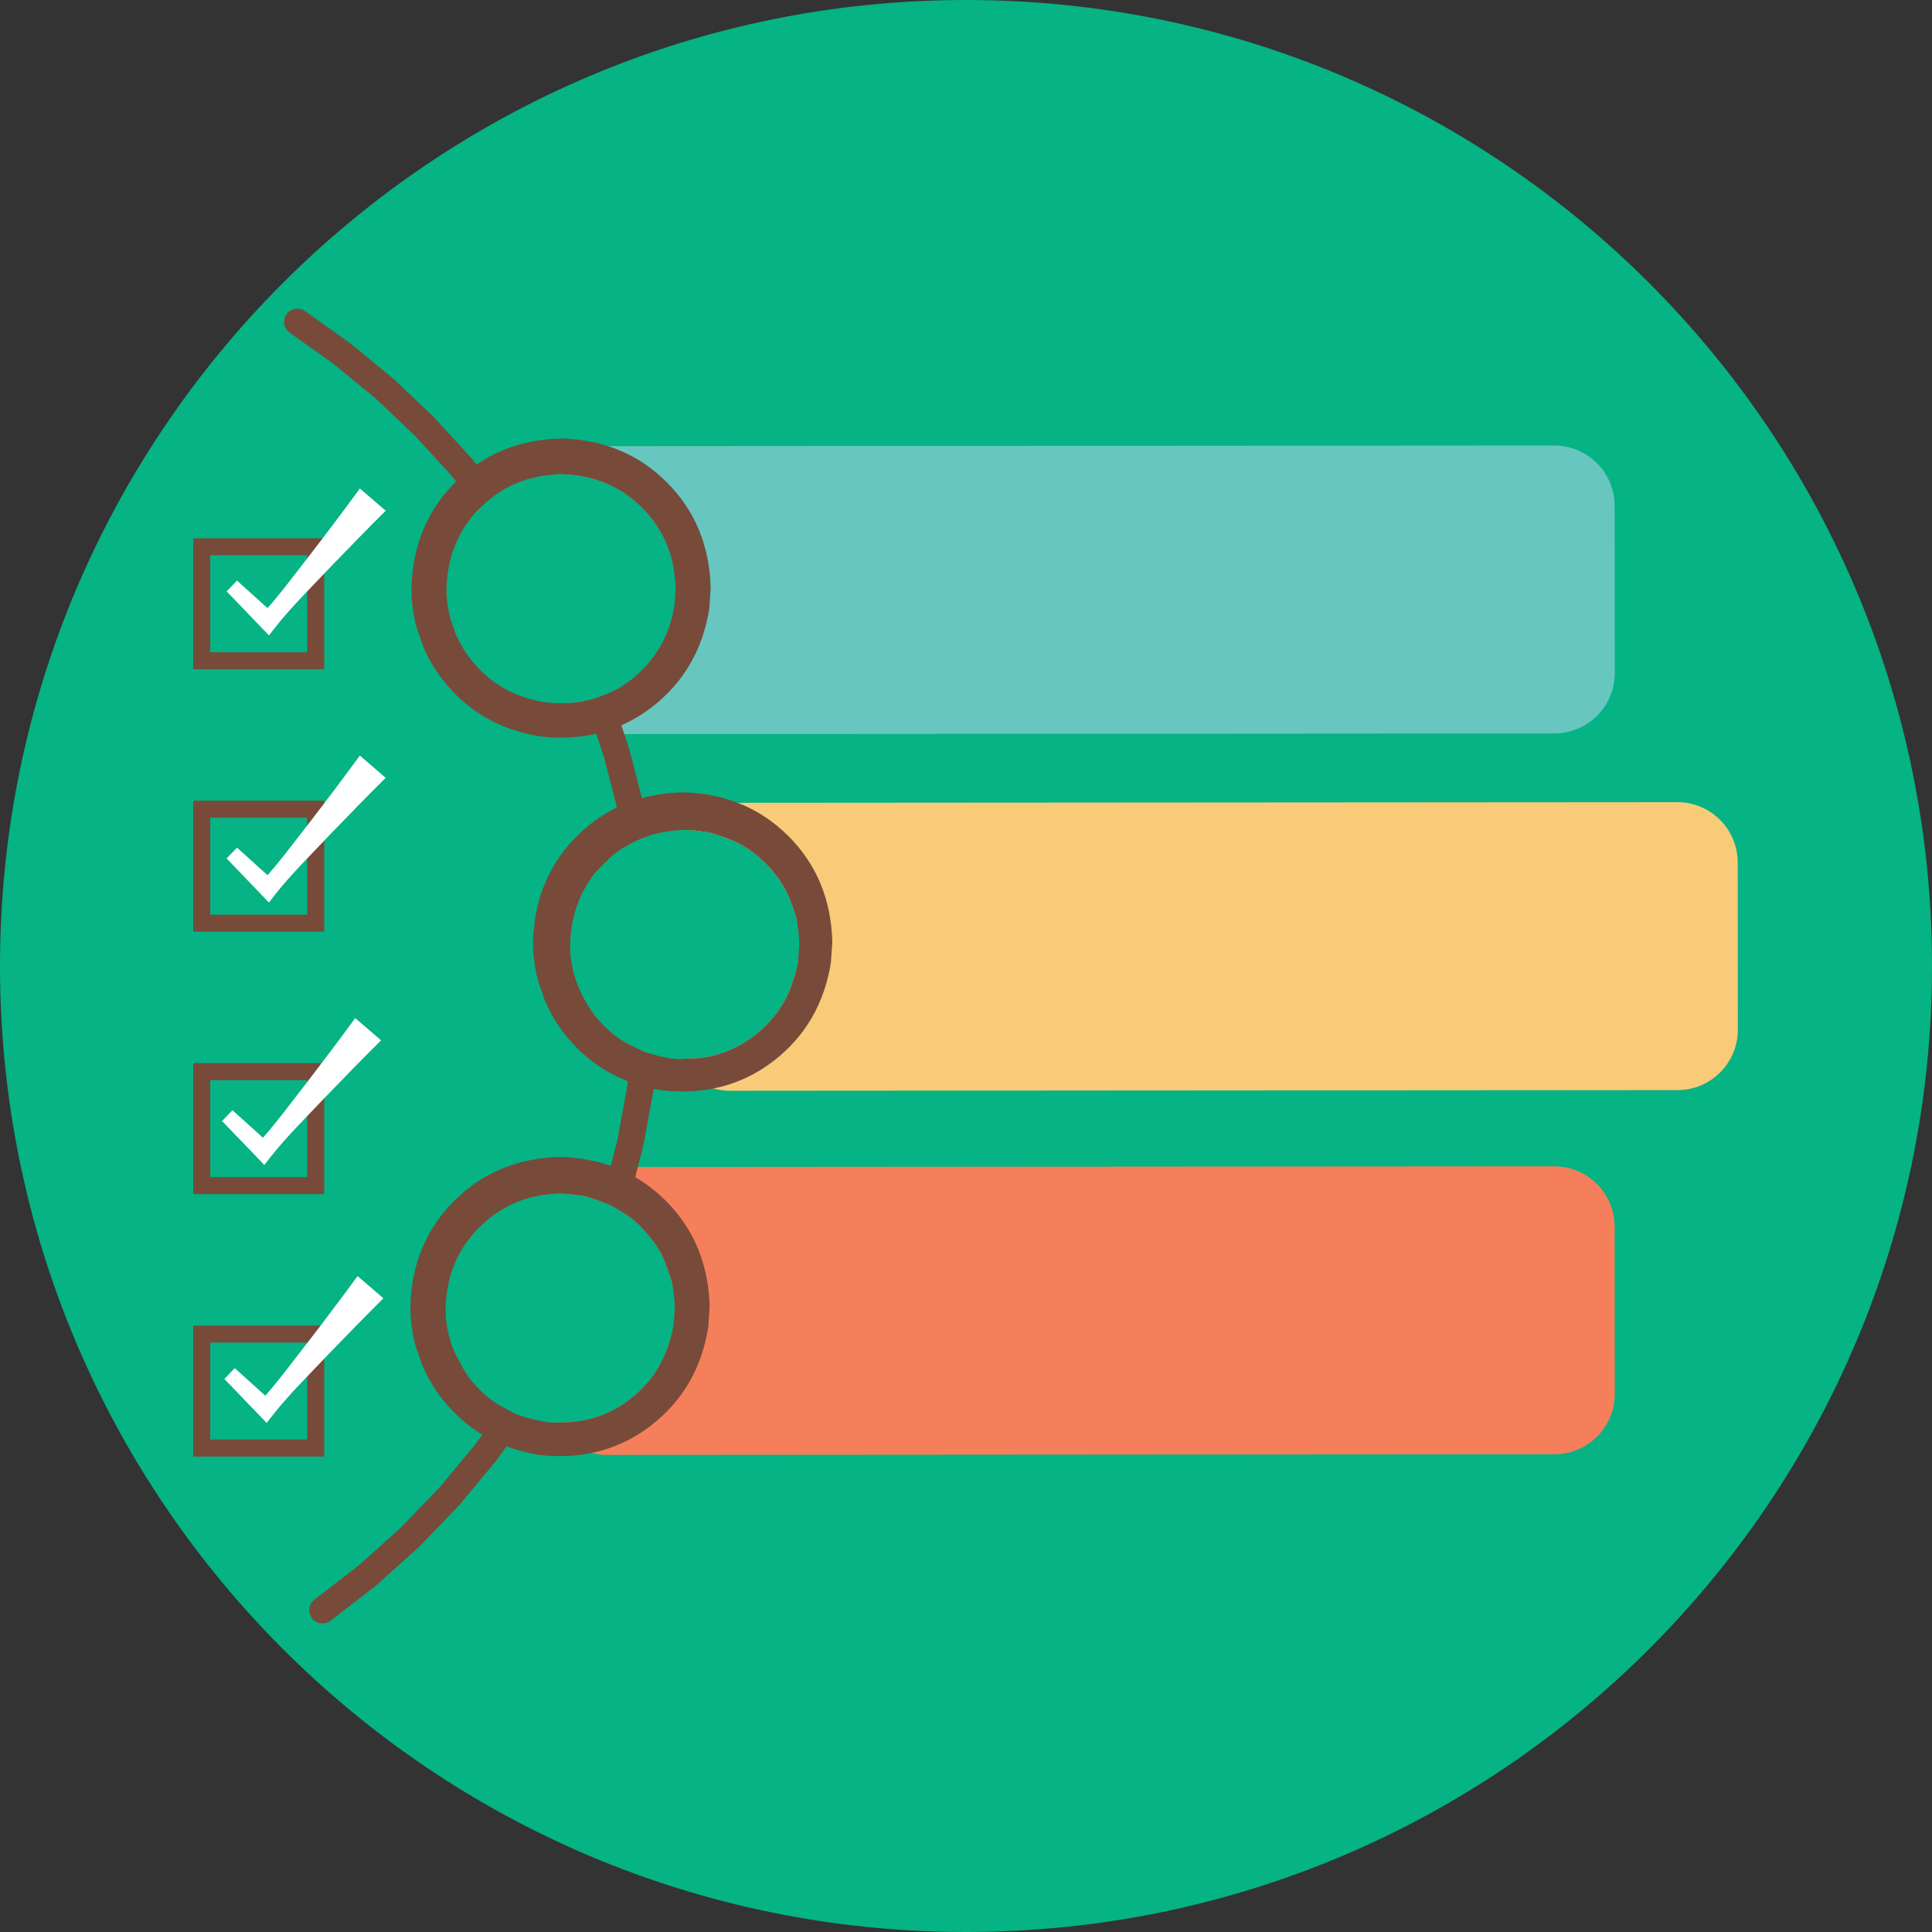
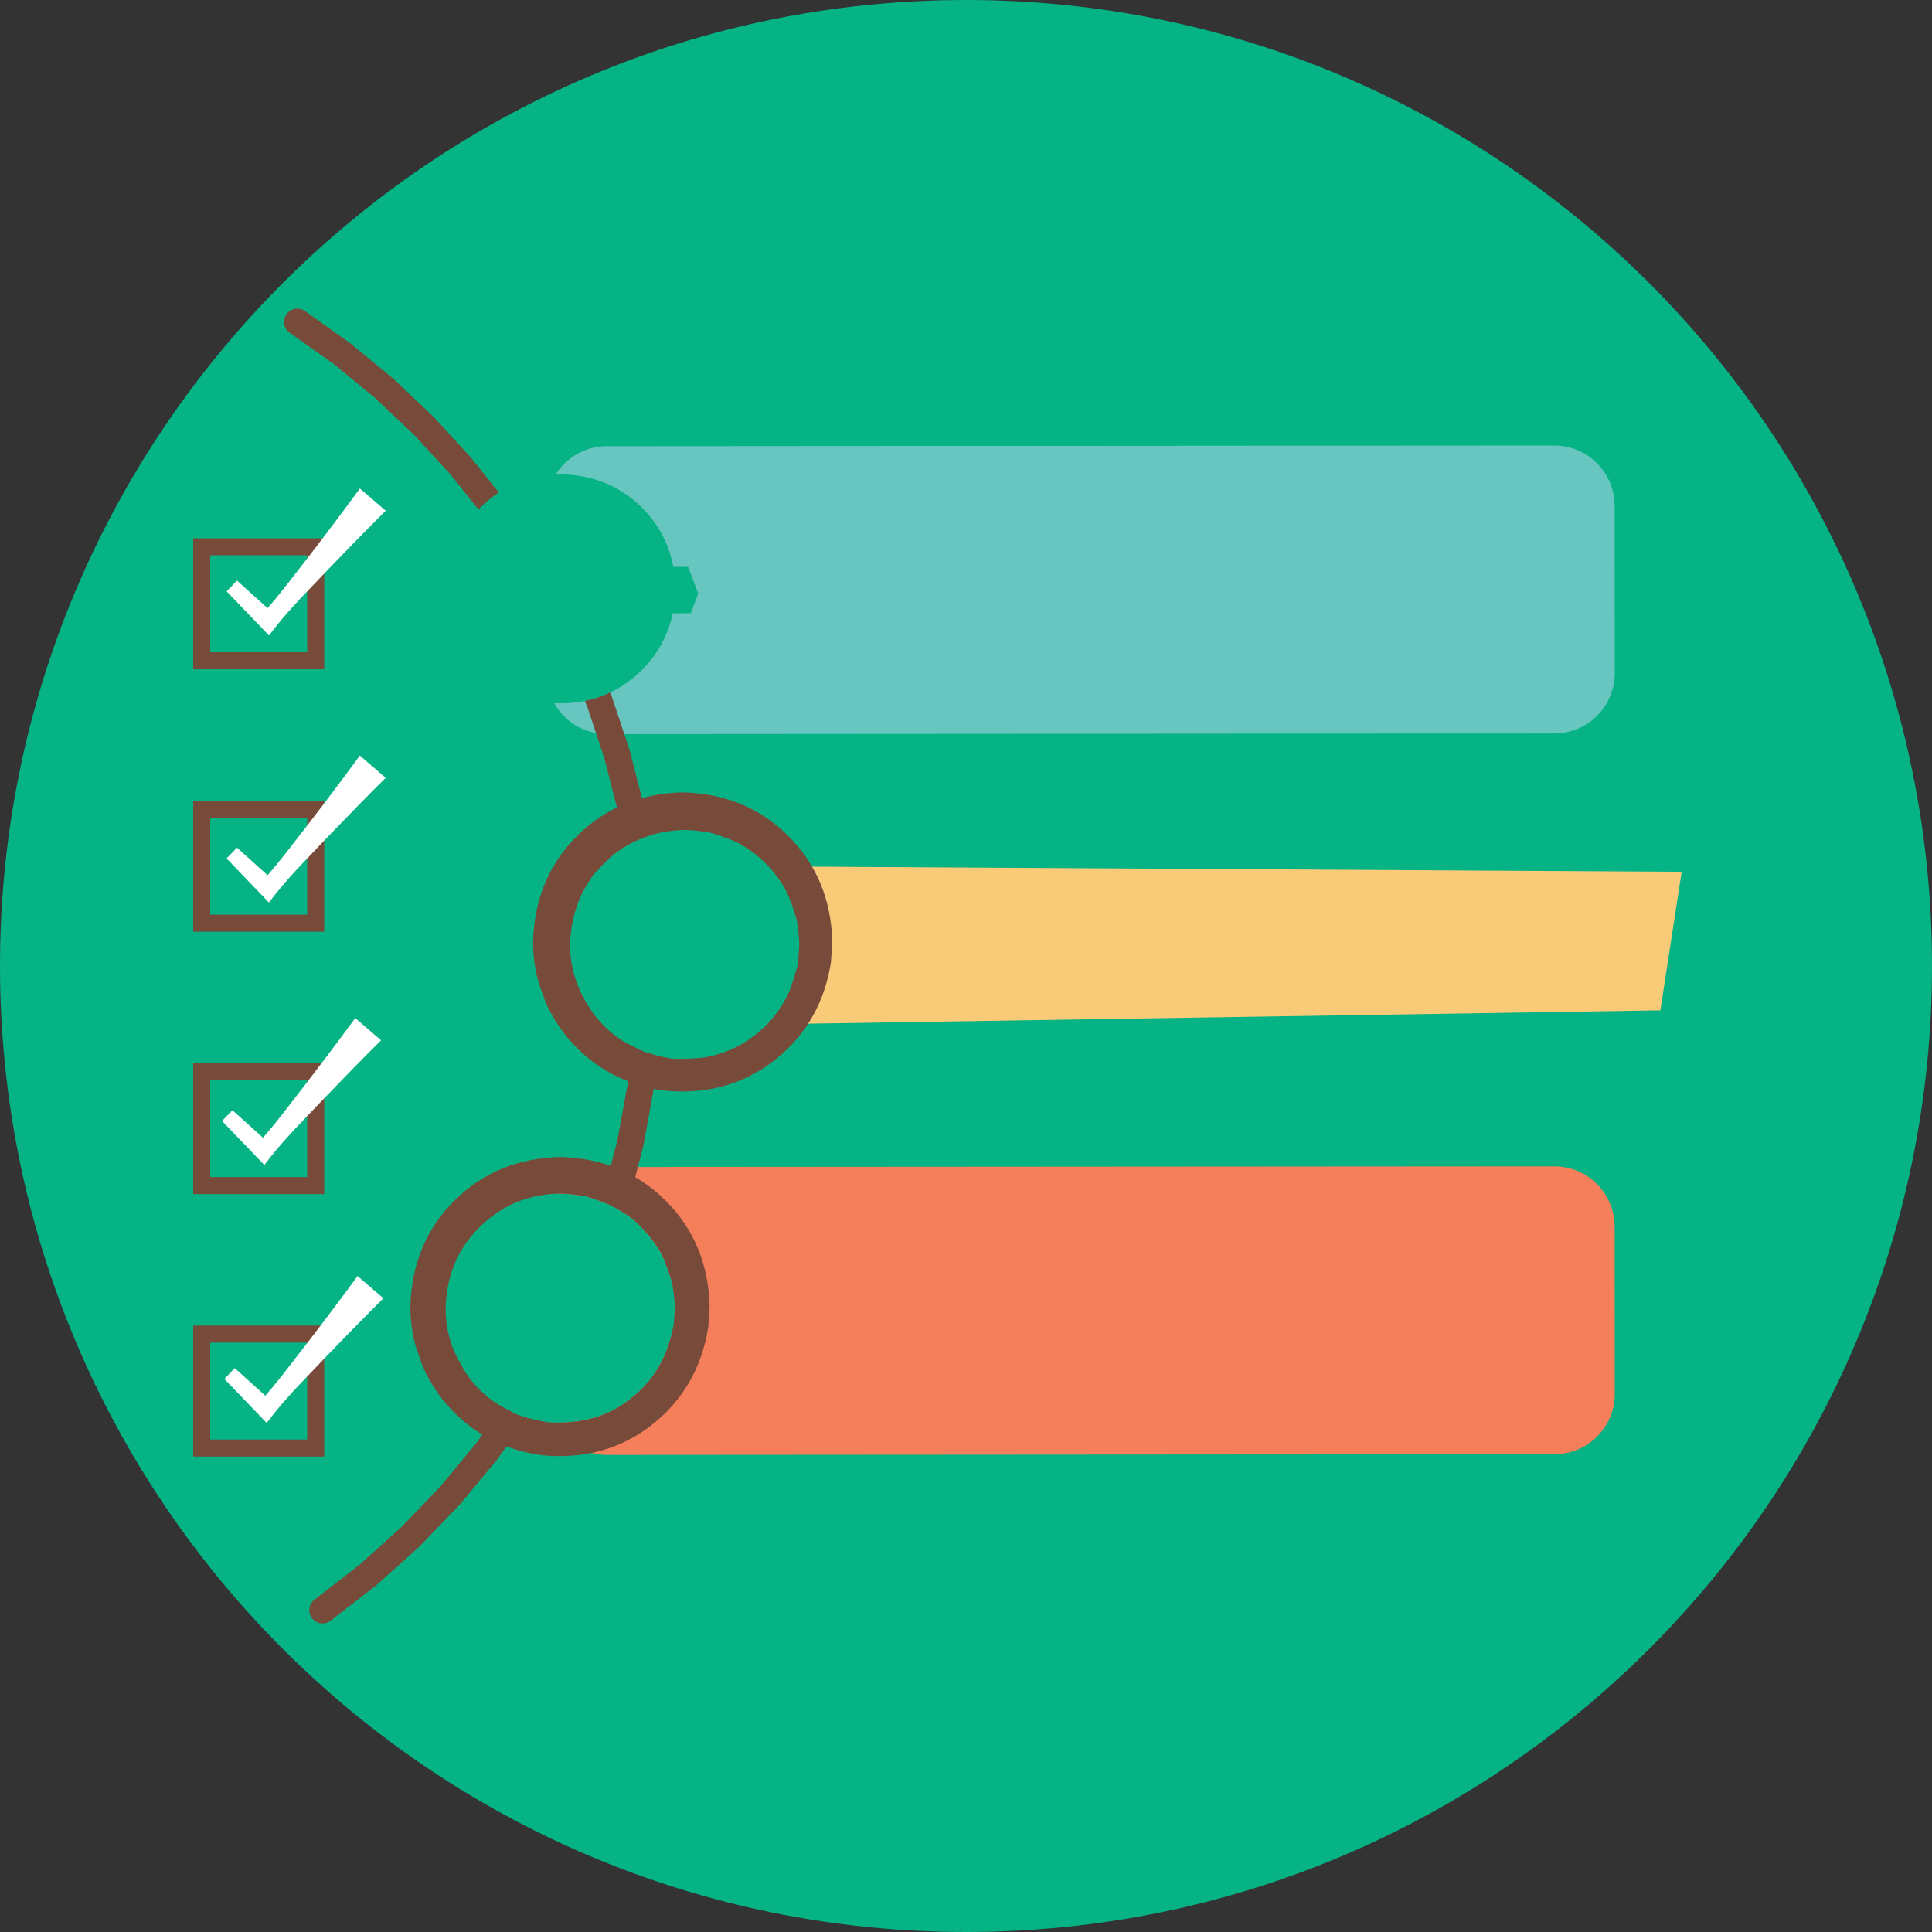
<svg xmlns="http://www.w3.org/2000/svg" width="1080" zoomAndPan="magnify" viewBox="0 0 810 810" height="1080" preserveAspectRatio="xMidYMid meet" version="1.0">
  <rect x="0" y="0" width="810" height="810" fill="#333333" stroke="none" />
  <defs>
    <clipPath id="674cb5b843">
      <path d="M 405 0 C 181.324 0 0 181.324 0 405 C 0 628.676 181.324 810 405 810 C 628.676 810 810 628.676 810 405 C 810 181.324 628.676 0 405 0 Z M 405 0 " clip-rule="nonzero" />
    </clipPath>
    <clipPath id="e8802d20aa">
      <path d="M 283 336 L 728.746 336 L 728.746 458 L 283 458 Z M 283 336 " clip-rule="nonzero" />
    </clipPath>
    <clipPath id="be48fafeae">
      <path d="M 119 129.398 L 210 129.398 L 210 214 L 119 214 Z M 119 129.398 " clip-rule="nonzero" />
    </clipPath>
    <clipPath id="7c02384578">
      <path d="M 129 589 L 221 589 L 221 680.648 L 129 680.648 Z M 129 589 " clip-rule="nonzero" />
    </clipPath>
    <clipPath id="37c85b2695">
      <path d="M 81 225 L 136 225 L 136 281 L 81 281 Z M 81 225 " clip-rule="nonzero" />
    </clipPath>
    <clipPath id="8eae33658e">
      <path d="M 81 335 L 136 335 L 136 391 L 81 391 Z M 81 335 " clip-rule="nonzero" />
    </clipPath>
    <clipPath id="3b15357378">
      <path d="M 81 445 L 136 445 L 136 501 L 81 501 Z M 81 445 " clip-rule="nonzero" />
    </clipPath>
    <clipPath id="05e8f183bd">
      <path d="M 81 555 L 136 555 L 136 611 L 81 611 Z M 81 555 " clip-rule="nonzero" />
    </clipPath>
    <clipPath id="bb53f6e8fd">
      <path d="M 95 204.672 L 162 204.672 L 162 267 L 95 267 Z M 95 204.672 " clip-rule="nonzero" />
    </clipPath>
  </defs>
  <g clip-path="url(#674cb5b843)">
    <rect x="-81" width="972" fill="#05b384" y="-81" height="972" fill-opacity="1" />
  </g>
  <path fill="#68c6c0" d="M 283.18 274.008 L 292.727 248.836 L 281.398 218.961 L 654.008 219.156 L 649.879 276.355 L 283.18 274.008 " fill-opacity="1" fill-rule="nonzero" />
  <path fill="#68c6c0" d="M 651.641 186.785 C 651.633 186.785 651.629 186.785 651.621 186.785 L 254.992 187.059 L 254.387 187.059 C 247.672 187.062 241.234 189.738 236.492 194.488 C 235.145 195.84 233.969 197.32 232.969 198.91 C 233.715 198.863 234.465 198.832 235.227 198.812 C 248.832 199.156 260.156 203.848 269.191 212.887 C 276.113 219.812 280.484 228.082 282.309 237.695 L 297.219 237.684 L 626.344 237.453 L 626.355 256.867 L 297.043 257.094 L 282.113 257.105 C 279.539 268.523 273.695 277.797 264.578 284.918 C 256.039 291.535 246.223 294.848 235.133 294.848 C 234.207 294.848 233.277 294.824 232.336 294.777 L 232.332 294.777 C 236.051 301.438 242.684 306.246 250.504 307.473 C 251.793 307.672 253.109 307.777 254.453 307.777 L 254.469 307.777 L 651.703 307.5 C 665.684 307.492 677.012 296.145 677 282.156 L 676.953 212.094 C 676.949 205.375 674.277 198.938 669.527 194.191 C 664.781 189.449 658.348 186.785 651.641 186.785 Z M 651.641 186.785 " fill-opacity="1" fill-rule="nonzero" />
  <path fill="#68c6c0" d="M 626.344 237.453 L 297.219 237.684 C 297.219 237.688 297.219 237.691 297.223 237.695 C 297.223 237.691 297.219 237.688 297.219 237.684 Z M 626.344 237.453 " fill-opacity="1" fill-rule="nonzero" />
  <path fill="#68c6c0" d="M 268.594 212.301 L 264.887 212.305 Z M 268.594 212.301 " fill-opacity="1" fill-rule="nonzero" />
  <path fill="#f9ca78" d="M 336.504 363.328 L 344.293 392.648 L 333.379 429.254 L 696.113 423.605 L 705.051 365.496 L 336.504 363.328 " fill-opacity="1" fill-rule="nonzero" />
  <g clip-path="url(#e8802d20aa)">
-     <path fill="#f9ca78" d="M 703.223 336.312 L 309.285 336.586 L 305.988 336.59 C 299.273 336.594 292.836 339.266 288.094 344.02 C 286.859 345.254 285.766 346.605 284.824 348.043 C 285.566 347.996 286.316 347.965 287.074 347.945 C 290.098 348.023 293.008 348.312 295.805 348.82 C 295.816 348.82 295.824 348.82 295.836 348.82 C 297.395 348.82 301.328 350.062 307.637 352.547 C 312.555 354.844 317.023 358.004 321.039 362.023 C 325.055 366.039 328.211 370.512 330.512 375.434 C 332.984 381.723 334.227 385.652 334.234 387.223 L 348.371 387.215 L 677.945 386.984 L 677.957 406.395 L 347.809 406.625 L 333.875 406.633 C 333.309 408.699 332.438 411.418 331.258 414.789 C 330.203 417.32 328.949 419.719 327.5 421.988 C 324.598 426.531 320.906 430.551 316.426 434.051 C 311.914 437.551 307.043 440.125 301.82 441.773 C 299.207 442.598 296.504 443.191 293.715 443.555 C 289.969 443.816 286.98 443.949 284.75 443.949 C 284.391 443.949 284.055 443.945 283.734 443.941 C 286.941 449.922 292.484 454.465 299.141 456.352 C 299.141 456.352 299.141 456.352 299.137 456.352 C 301.336 456.973 303.656 457.309 306.055 457.309 L 306.07 457.309 L 703.305 457.031 C 717.285 457.023 728.613 445.676 728.602 431.688 L 728.555 361.625 C 728.551 354.906 725.879 348.465 721.129 343.719 C 716.383 338.977 709.949 336.312 703.242 336.312 Z M 703.223 336.312 " fill-opacity="1" fill-rule="nonzero" />
-   </g>
-   <path fill="#68c6c0" d="M 333.875 406.633 L 331.352 406.637 L 333.879 406.633 Z M 333.875 406.633 " fill-opacity="1" fill-rule="nonzero" />
+     </g>
  <path fill="#68c6c0" d="M 677.945 386.984 L 348.371 387.215 C 348.371 387.23 348.375 387.25 348.375 387.27 L 348.379 387.27 C 348.375 387.25 348.371 387.23 348.371 387.215 Z M 677.945 386.984 " fill-opacity="1" fill-rule="nonzero" />
  <path fill="#f47f5a" d="M 283.078 518.809 L 292.816 547.324 L 276.867 586.68 L 633.32 568.363 L 640.645 513.477 L 283.078 518.809 " fill-opacity="1" fill-rule="nonzero" />
  <path fill="#f47f5a" d="M 651.621 488.992 L 257.34 489.266 L 254.387 489.266 C 247.672 489.27 241.234 491.941 236.492 496.695 C 235.336 497.855 234.305 499.113 233.402 500.449 C 233.895 500.43 234.391 500.418 234.887 500.41 C 238.098 500.496 241.469 500.844 245.004 501.461 C 246.066 501.559 249.551 502.742 255.449 505.008 C 261.359 508.023 265.824 511.18 268.855 514.488 C 273.562 519.504 276.719 523.973 278.328 527.895 C 280.594 533.801 281.773 537.285 281.875 538.348 C 281.965 538.871 282.051 539.387 282.129 539.898 L 626.344 539.66 L 626.355 559.07 L 296.418 559.301 L 281.609 559.312 C 278.871 570.668 273.082 579.734 264.242 586.516 C 256 593.141 245.926 596.453 234.023 596.453 C 233.363 596.453 232.699 596.441 232.031 596.422 C 235.297 602.645 241.078 607.34 248.023 609.16 C 250.078 609.695 252.23 609.984 254.453 609.984 L 254.469 609.984 L 651.703 609.707 C 665.684 609.699 677.012 598.352 677 584.363 L 676.953 514.301 C 676.949 507.582 674.277 501.141 669.527 496.395 C 664.781 491.652 658.348 488.992 651.641 488.992 Z M 651.621 488.992 " fill-opacity="1" fill-rule="nonzero" />
  <path fill="#68c6c0" d="M 626.344 539.66 L 296.914 539.891 Z M 626.344 539.66 " fill-opacity="1" fill-rule="nonzero" />
-   <path fill="#784a3a" d="M 235.227 198.812 C 248.832 199.156 260.156 203.848 269.191 212.887 C 278.227 221.93 282.918 233.258 283.262 246.871 L 282.824 253.391 C 280.742 266.531 274.664 277.039 264.578 284.918 C 256.039 291.535 246.223 294.848 235.133 294.848 C 233.035 294.848 230.895 294.727 228.707 294.492 C 215.574 292.41 205.07 286.328 197.199 276.238 C 194.676 272.977 192.598 269.422 190.965 265.578 L 188.906 259.648 C 187.773 255.566 187.203 251.309 187.188 246.871 C 187.531 233.258 192.223 221.93 201.258 212.887 C 210.293 203.848 221.617 199.156 235.227 198.812 Z M 235.227 183.836 C 217.453 184.285 202.668 190.41 190.867 202.219 C 179.066 214.023 172.941 228.816 172.496 246.598 C 172.512 252.391 173.258 257.953 174.734 263.281 L 177.426 271.027 C 179.559 276.047 182.27 280.688 185.566 284.949 C 195.848 298.125 209.562 306.07 226.715 308.785 C 229.57 309.094 232.367 309.25 235.105 309.25 C 249.586 309.25 262.406 304.926 273.559 296.281 C 286.727 285.992 294.668 272.27 297.383 255.113 L 297.957 246.598 C 297.508 228.816 291.383 214.023 279.582 202.219 C 267.781 190.41 252.996 184.285 235.227 183.836 Z M 235.227 183.836 " fill-opacity="1" fill-rule="nonzero" />
  <path fill="#784a3a" d="M 287.074 347.945 C 290.098 348.023 293.008 348.312 295.805 348.82 C 295.816 348.82 295.824 348.82 295.836 348.82 C 297.395 348.82 301.328 350.062 307.637 352.547 C 312.555 354.844 317.023 358.004 321.039 362.023 C 325.055 366.039 328.211 370.512 330.512 375.434 C 333.008 381.781 334.25 385.727 334.234 387.27 C 334.742 390.066 335.031 392.98 335.109 396.004 L 334.668 402.527 C 334.688 404.148 333.547 408.238 331.258 414.789 C 330.203 417.32 328.949 419.719 327.5 421.988 C 324.598 426.531 320.906 430.551 316.426 434.051 C 311.914 437.551 307.043 440.125 301.82 441.773 C 299.207 442.598 296.504 443.191 293.715 443.555 C 289.969 443.816 286.98 443.949 284.75 443.949 C 282.73 443.949 281.332 443.84 280.555 443.625 C 277.637 443.164 274.848 442.504 272.188 441.648 C 270.699 441.465 267 439.734 261.102 436.453 C 256.562 433.551 252.543 429.855 249.047 425.375 C 241.234 414.523 237.988 403.25 239.312 391.551 C 239.895 385.727 241.336 380.355 243.633 375.434 C 244.781 372.973 246.148 370.625 247.727 368.387 C 248.273 367.105 251.098 364.031 256.203 359.172 C 264.688 351.992 274.977 348.25 287.074 347.945 Z M 286.219 332.195 C 268.445 332.645 253.66 338.77 241.859 350.578 C 230.059 362.383 223.934 377.176 223.488 394.957 C 223.504 400.75 224.25 406.312 225.727 411.641 L 228.418 419.387 C 230.551 424.406 233.262 429.051 236.559 433.309 C 246.84 446.484 260.555 454.43 277.707 457.145 C 280.562 457.453 283.359 457.609 286.098 457.609 C 300.578 457.609 313.398 453.285 324.551 444.641 C 337.719 434.352 345.66 420.629 348.375 403.473 L 348.949 394.957 C 348.5 377.176 342.375 362.383 330.574 350.578 C 318.773 338.77 303.988 332.645 286.219 332.195 Z M 286.219 332.195 " fill-opacity="1" fill-rule="nonzero" />
  <path fill="#784a3a" d="M 234.887 500.41 C 238.098 500.496 241.469 500.844 245.004 501.461 C 246.066 501.559 249.551 502.742 255.449 505.008 C 261.359 508.023 265.824 511.18 268.855 514.488 C 273.562 519.504 276.719 523.973 278.328 527.895 C 280.594 533.801 281.773 537.285 281.875 538.348 C 282.488 541.887 282.84 545.258 282.922 548.469 L 282.484 554.992 C 280.254 568.391 274.176 578.898 264.242 586.516 C 256 593.141 245.926 596.453 234.023 596.453 C 232.664 596.453 231.277 596.41 229.871 596.324 C 221.207 594.762 215.945 593.215 214.082 591.68 C 208.199 588.918 203.266 585.258 199.27 580.711 C 197.672 579.047 196.059 576.879 194.426 574.207 C 191.043 568.09 189.285 564.395 189.152 563.121 C 187.484 558.133 186.719 553.059 186.855 547.898 C 187.301 534.535 192 523.438 200.953 514.609 C 210.238 505.332 221.551 500.598 234.887 500.41 Z M 234.785 485.066 C 217.016 485.516 202.23 491.645 190.43 503.449 C 178.629 515.258 172.504 530.051 172.055 547.828 C 172.07 553.621 172.82 559.184 174.297 564.512 L 176.984 572.258 C 179.117 577.281 181.832 581.922 185.125 586.18 C 195.41 599.355 209.125 607.301 226.273 610.016 C 229.129 610.324 231.926 610.48 234.664 610.48 C 249.148 610.48 261.965 606.156 273.121 597.512 C 286.289 587.227 294.23 573.504 296.945 556.344 L 297.516 547.828 C 297.07 530.051 290.945 515.258 279.145 503.449 C 267.344 491.645 252.559 485.516 234.785 485.066 Z M 234.785 485.066 " fill-opacity="1" fill-rule="nonzero" />
  <path fill="#784a3a" d="M 255.773 290.355 C 254.098 291.152 252.383 291.84 250.629 292.426 C 248.859 293.012 247.051 293.496 245.199 293.867 L 246.203 296.305 L 249.957 307.602 C 250.008 307.59 250.062 307.574 250.117 307.562 C 250.215 307.539 250.309 307.52 250.406 307.496 C 250.406 307.496 250.402 307.496 250.402 307.496 C 250.254 307.531 250.105 307.566 249.957 307.602 L 253.336 317.77 L 258.652 338.539 L 258.945 339.68 L 261.762 355.117 C 265.012 353.098 268.488 351.504 272.188 350.336 L 269.844 337.492 C 269.82 337.363 269.793 337.234 269.762 337.109 L 269.125 334.621 C 266.621 335.309 264.191 336.137 261.84 337.109 C 264.191 336.137 266.621 335.309 269.125 334.621 L 264.055 314.82 C 264.023 314.695 263.984 314.57 263.945 314.445 L 261.727 307.773 L 254.469 307.777 L 261.727 307.773 L 256.688 292.609 C 256.648 292.488 256.602 292.367 256.551 292.246 Z M 253.281 307.75 C 253.316 307.754 253.348 307.754 253.383 307.754 C 253.348 307.754 253.316 307.754 253.281 307.75 Z M 253.281 307.75 " fill-opacity="1" fill-rule="nonzero" />
  <path fill="#784a3a" d="M 251.523 307.609 C 251.551 307.613 251.578 307.617 251.609 307.617 L 251.609 307.621 C 251.578 307.617 251.551 307.613 251.523 307.609 Z M 251.523 307.609 " fill-opacity="1" fill-rule="nonzero" />
  <g clip-path="url(#be48fafeae)">
    <path fill="#784a3a" d="M 124.668 129.387 C 122.93 129.387 121.219 130.203 120.137 131.727 C 118.355 134.23 118.941 137.703 121.445 139.48 L 140.031 152.699 L 157.492 167.066 L 173.902 182.625 L 189.184 199.293 L 191.227 201.863 L 200.559 213.602 C 200.789 213.363 201.023 213.125 201.258 212.887 C 203.707 210.438 206.324 208.305 209.113 206.492 L 199.785 194.762 L 199.785 194.766 L 197.762 192.219 C 197.68 192.117 197.598 192.016 197.508 191.922 L 181.965 174.965 C 181.875 174.867 181.785 174.773 181.691 174.684 L 164.996 158.859 C 164.902 158.77 164.805 158.684 164.703 158.602 L 146.938 143.988 C 146.84 143.902 146.734 143.824 146.629 143.75 L 127.887 130.418 C 126.906 129.723 125.785 129.387 124.668 129.387 Z M 124.668 129.387 " fill-opacity="1" fill-rule="nonzero" />
  </g>
  <g clip-path="url(#7c02384578)">
    <path fill="#784a3a" d="M 210.516 589.828 L 202.207 601.48 L 199.516 605.258 L 184.469 623.391 L 168.141 640.379 L 150.617 656.125 L 131.828 670.672 C 129.402 672.551 128.957 676.043 130.836 678.473 C 131.93 679.887 133.574 680.629 135.234 680.629 C 136.422 680.629 137.617 680.25 138.633 679.465 L 157.582 664.793 C 157.688 664.711 157.793 664.625 157.895 664.535 L 175.719 648.516 C 175.82 648.426 175.918 648.332 176.012 648.234 L 192.621 630.953 C 192.715 630.855 192.809 630.754 192.895 630.648 L 208.195 612.203 C 208.285 612.098 208.367 611.992 208.445 611.879 L 212.359 606.387 C 212.301 606.367 212.238 606.344 212.18 606.32 C 212.238 606.344 212.301 606.367 212.359 606.387 L 220.906 594.406 C 217.453 593.492 215.18 592.586 214.082 591.68 C 212.852 591.102 211.664 590.484 210.516 589.828 Z M 210.516 589.828 " fill-opacity="1" fill-rule="nonzero" />
  </g>
  <path fill="#784a3a" d="M 264.844 438.48 L 263.242 453.305 L 263.066 454.945 L 258.832 478.129 L 256.062 488.801 L 252.914 500.938 L 251.98 503.699 C 253.023 504.086 254.184 504.523 255.449 505.008 C 257.871 506.246 260.051 507.504 261.988 508.789 L 263.504 504.32 C 263.551 504.191 263.59 504.059 263.621 503.93 L 267.426 489.258 L 269.641 480.723 C 269.676 480.594 269.703 480.461 269.727 480.328 L 274.035 456.746 C 274.051 456.656 274.066 456.57 274.078 456.48 C 272.191 456.09 270.348 455.629 268.551 455.105 C 270.348 455.629 272.191 456.09 274.078 456.48 C 274.082 456.434 274.09 456.387 274.094 456.344 L 275.574 442.613 C 274.426 442.328 273.297 442.004 272.188 441.648 C 271.043 441.508 268.594 440.453 264.844 438.48 Z M 264.844 438.48 " fill-opacity="1" fill-rule="nonzero" />
  <path fill="#784a3a" d="M 250.504 307.473 C 251.633 307.648 252.785 307.75 253.957 307.773 C 252.785 307.75 251.633 307.648 250.504 307.473 Z M 250.504 307.473 " fill-opacity="1" fill-rule="nonzero" />
  <g clip-path="url(#37c85b2695)">
    <path fill="#784a3a" d="M 135.93 280.602 L 80.992 280.602 L 80.992 225.668 L 135.93 225.668 Z M 88.141 273.453 L 128.781 273.453 L 128.781 232.812 L 88.141 232.812 Z M 88.141 273.453 " fill-opacity="1" fill-rule="nonzero" />
  </g>
  <g clip-path="url(#8eae33658e)">
    <path fill="#784a3a" d="M 135.93 390.625 L 80.992 390.625 L 80.992 335.691 L 135.93 335.691 Z M 88.141 383.48 L 128.781 383.48 L 128.781 342.836 L 88.141 342.836 Z M 88.141 383.48 " fill-opacity="1" fill-rule="nonzero" />
  </g>
  <g clip-path="url(#3b15357378)">
    <path fill="#784a3a" d="M 135.93 500.648 L 80.992 500.648 L 80.992 445.715 L 135.93 445.715 Z M 88.141 493.504 L 128.781 493.504 L 128.781 452.859 L 88.141 452.859 Z M 88.141 493.504 " fill-opacity="1" fill-rule="nonzero" />
  </g>
  <g clip-path="url(#05e8f183bd)">
    <path fill="#784a3a" d="M 135.93 610.68 L 80.992 610.68 L 80.992 555.738 L 135.93 555.738 Z M 88.141 603.527 L 128.781 603.527 L 128.781 562.891 L 88.141 562.891 Z M 88.141 603.527 " fill-opacity="1" fill-rule="nonzero" />
  </g>
  <g clip-path="url(#bb53f6e8fd)">
    <path fill="#ffffff" d="M 99.375 243.422 L 115.148 257.656 L 109.488 257.914 C 111.418 255.875 113.25 253.754 115.051 251.605 C 116.852 249.457 118.598 247.27 120.328 245.066 C 123.766 240.629 127.203 236.207 130.641 231.746 C 134.078 227.289 137.457 222.828 140.832 218.344 C 142.523 216.105 144.207 213.855 145.871 211.594 C 147.543 209.336 149.223 207.082 150.875 204.809 L 161.707 214.125 C 159.707 216.098 157.73 218.094 155.75 220.086 C 153.77 222.082 151.793 224.07 149.832 226.102 C 145.902 230.113 141.992 234.141 138.105 238.188 C 134.207 242.223 130.371 246.301 126.48 250.359 C 124.562 252.406 122.652 254.457 120.809 256.562 C 118.961 258.668 117.129 260.793 115.406 263.008 L 112.766 266.402 L 109.758 263.266 L 95.008 247.918 Z M 99.375 243.422 " fill-opacity="1" fill-rule="nonzero" />
  </g>
  <path fill="#ffffff" d="M 99.375 355.391 L 115.148 369.621 L 109.488 369.879 C 111.418 367.844 113.25 365.723 115.051 363.574 C 116.852 361.43 118.598 359.238 120.328 357.031 C 123.766 352.598 127.203 348.176 130.641 343.715 C 134.078 339.25 137.457 334.793 140.832 330.309 C 142.523 328.066 144.207 325.812 145.871 323.555 C 147.543 321.297 149.223 319.047 150.875 316.77 L 161.691 326.113 C 159.691 328.086 157.715 330.086 155.734 332.074 C 153.75 334.062 151.777 336.062 149.816 338.09 C 145.883 342.098 141.973 346.129 138.086 350.176 C 134.191 354.211 130.352 358.281 126.465 362.348 C 124.543 364.391 122.637 366.445 120.789 368.551 C 118.941 370.656 117.113 372.777 115.391 374.996 L 112.746 378.391 L 109.738 375.254 L 95.008 359.902 Z M 99.375 355.391 " fill-opacity="1" fill-rule="nonzero" />
  <path fill="#ffffff" d="M 97.457 465.453 L 113.223 479.684 L 107.566 479.941 C 109.492 477.91 111.328 475.785 113.125 473.637 C 114.922 471.488 116.672 469.305 118.41 467.098 C 121.848 462.66 125.285 458.238 128.699 453.781 C 132.113 449.32 135.52 444.859 138.891 440.375 C 140.582 438.133 142.262 435.883 143.93 433.621 C 145.605 431.367 147.281 429.113 148.93 426.836 L 159.77 436.156 C 157.766 438.129 155.789 440.125 153.812 442.117 C 151.836 444.105 149.852 446.102 147.891 448.129 C 143.957 452.141 140.051 456.168 136.168 460.215 C 132.266 464.25 128.434 468.324 124.539 472.387 C 122.621 474.434 120.715 476.488 118.863 478.594 C 117.012 480.699 115.191 482.82 113.465 485.035 L 110.824 488.43 L 107.82 485.293 L 93.094 469.988 Z M 97.457 465.453 " fill-opacity="1" fill-rule="nonzero" />
  <path fill="#ffffff" d="M 98.426 573.59 L 114.211 587.844 L 108.555 588.102 C 110.48 586.062 112.316 583.945 114.113 581.793 C 115.91 579.641 117.648 577.457 119.367 575.254 C 122.805 570.82 126.242 566.395 129.68 561.934 C 133.117 557.477 136.492 553.016 139.871 548.531 C 141.562 546.293 143.242 544.043 144.91 541.781 C 146.586 539.523 148.262 537.273 149.91 534.996 L 160.746 544.316 C 158.746 546.289 156.77 548.281 154.793 550.273 C 152.816 552.27 150.832 554.262 148.871 556.27 C 144.938 560.277 141.031 564.305 137.145 568.355 C 133.246 572.391 129.391 576.465 125.52 580.527 C 123.598 582.57 121.691 584.625 119.844 586.73 C 117.996 588.836 116.168 590.957 114.445 593.176 L 111.801 596.57 L 108.793 593.438 L 94.066 578.125 Z M 98.426 573.59 " fill-opacity="1" fill-rule="nonzero" />
</svg>